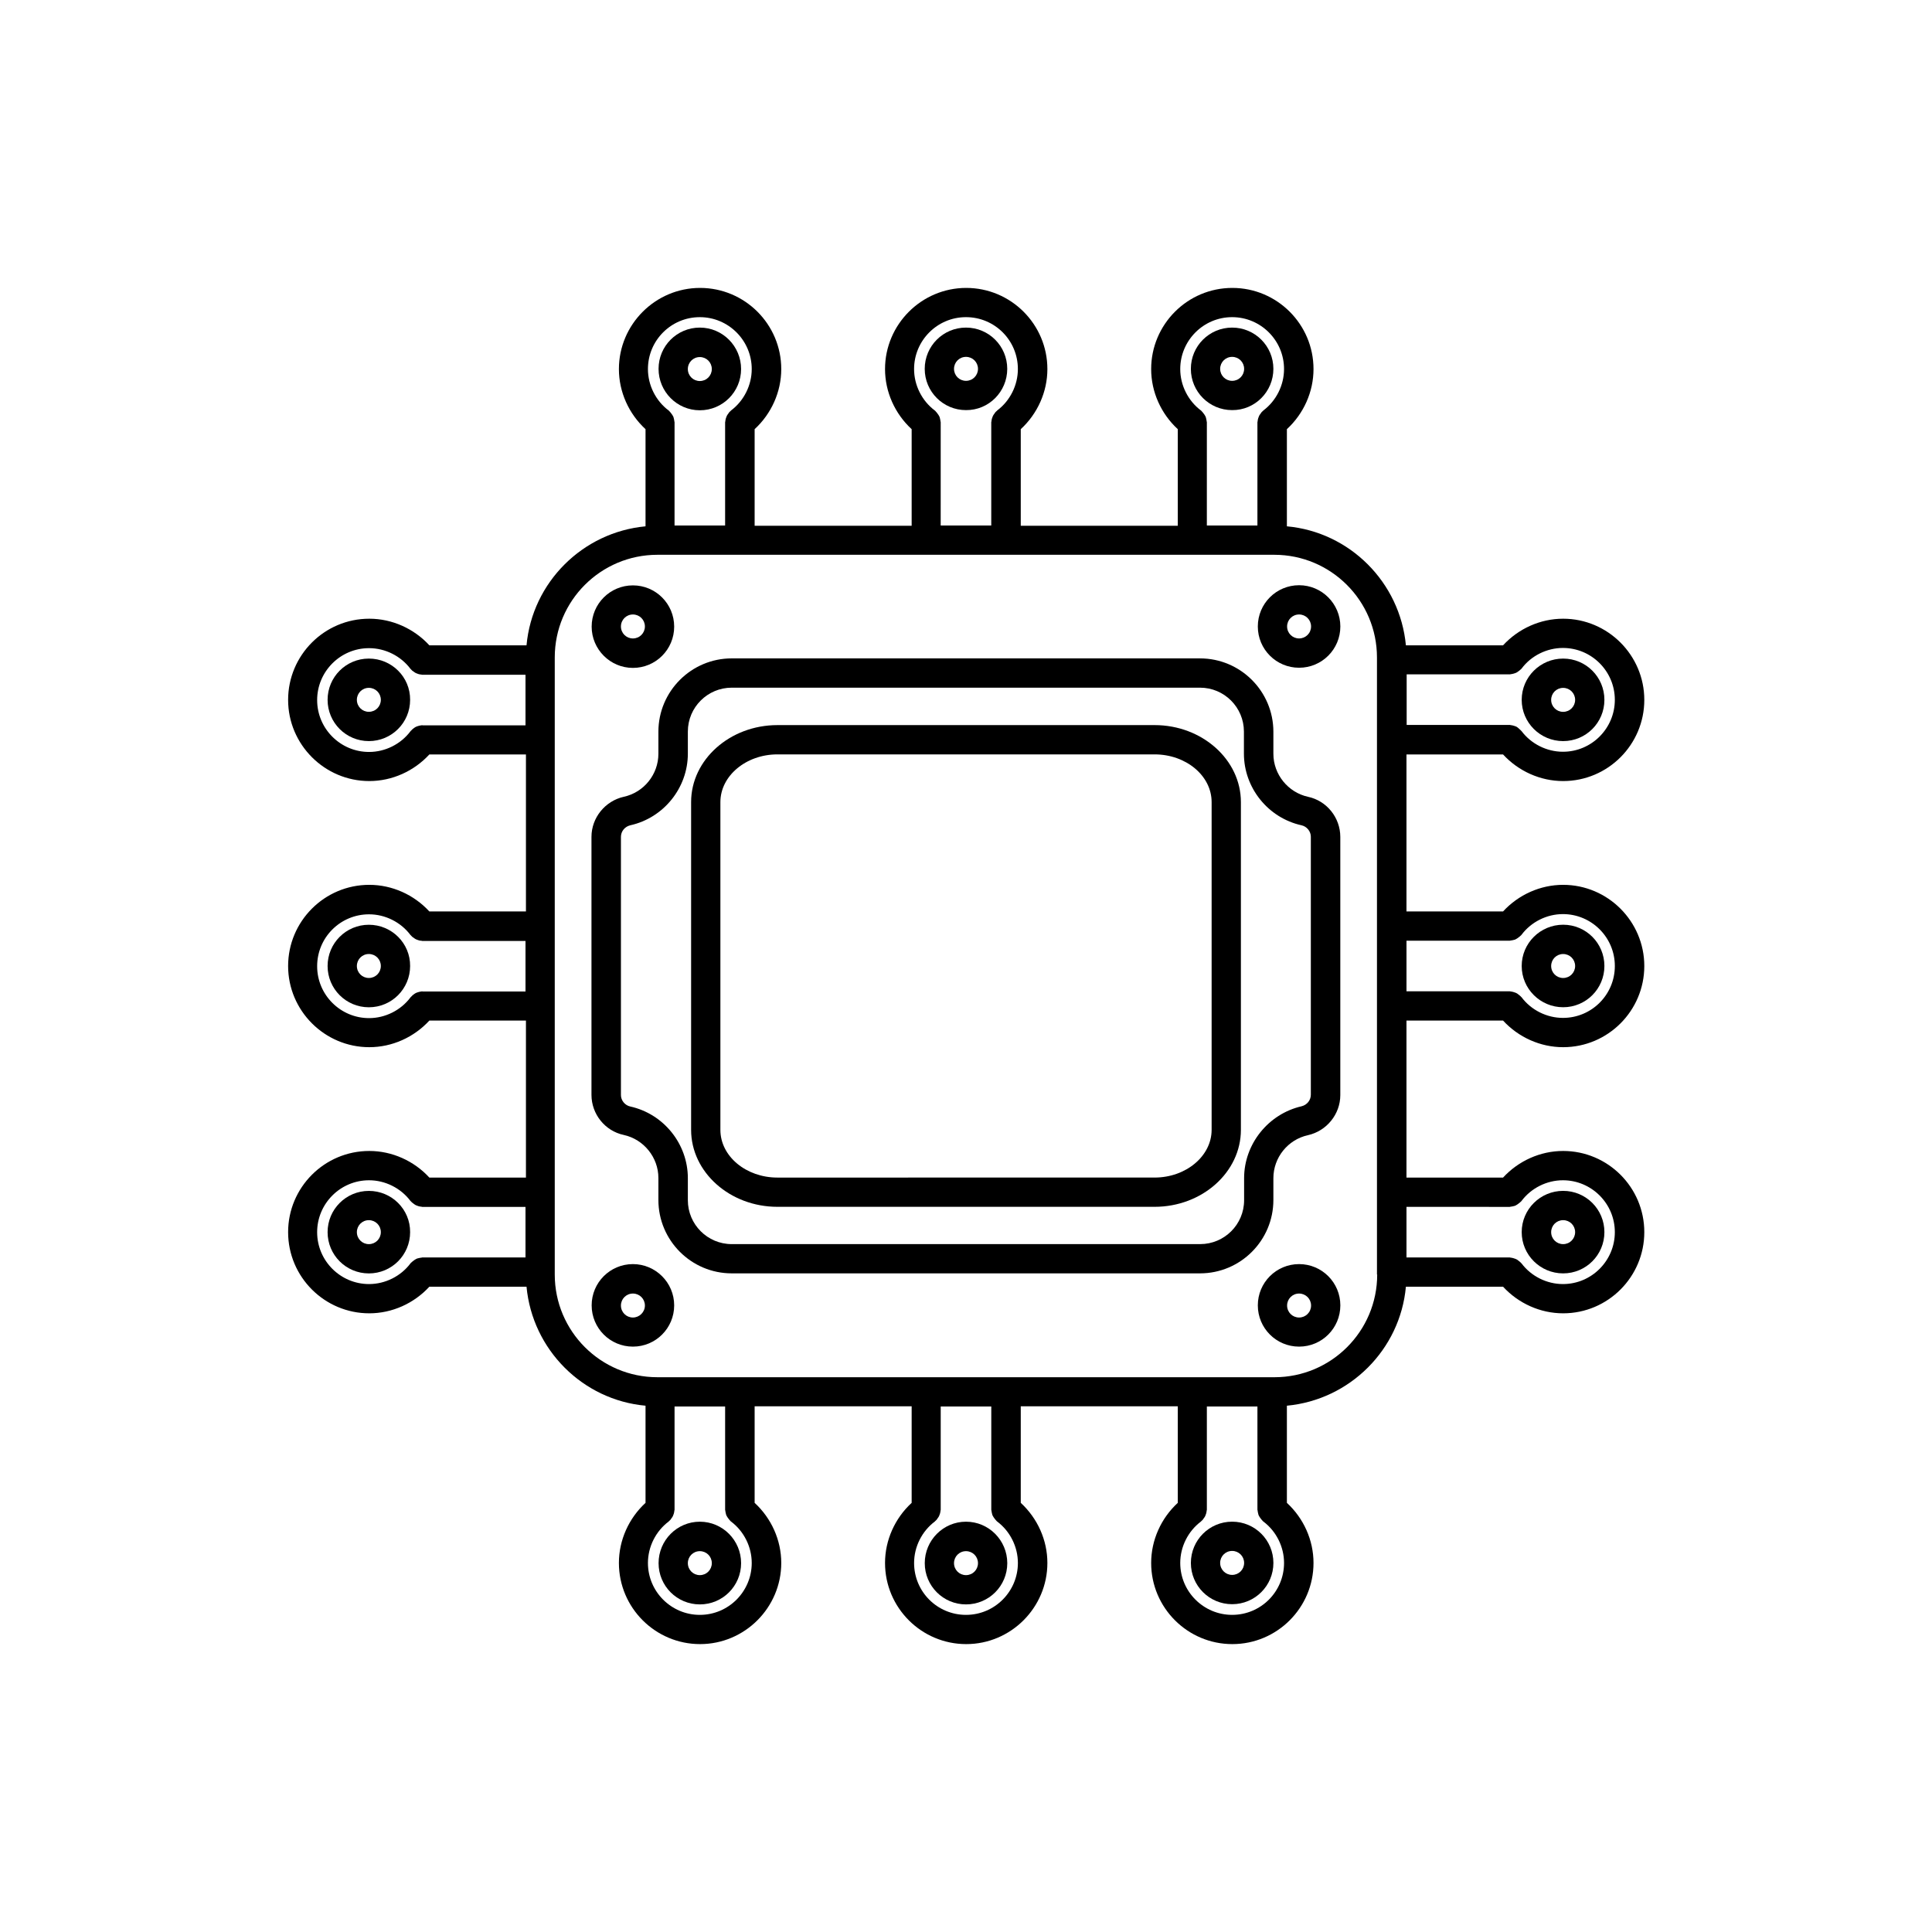
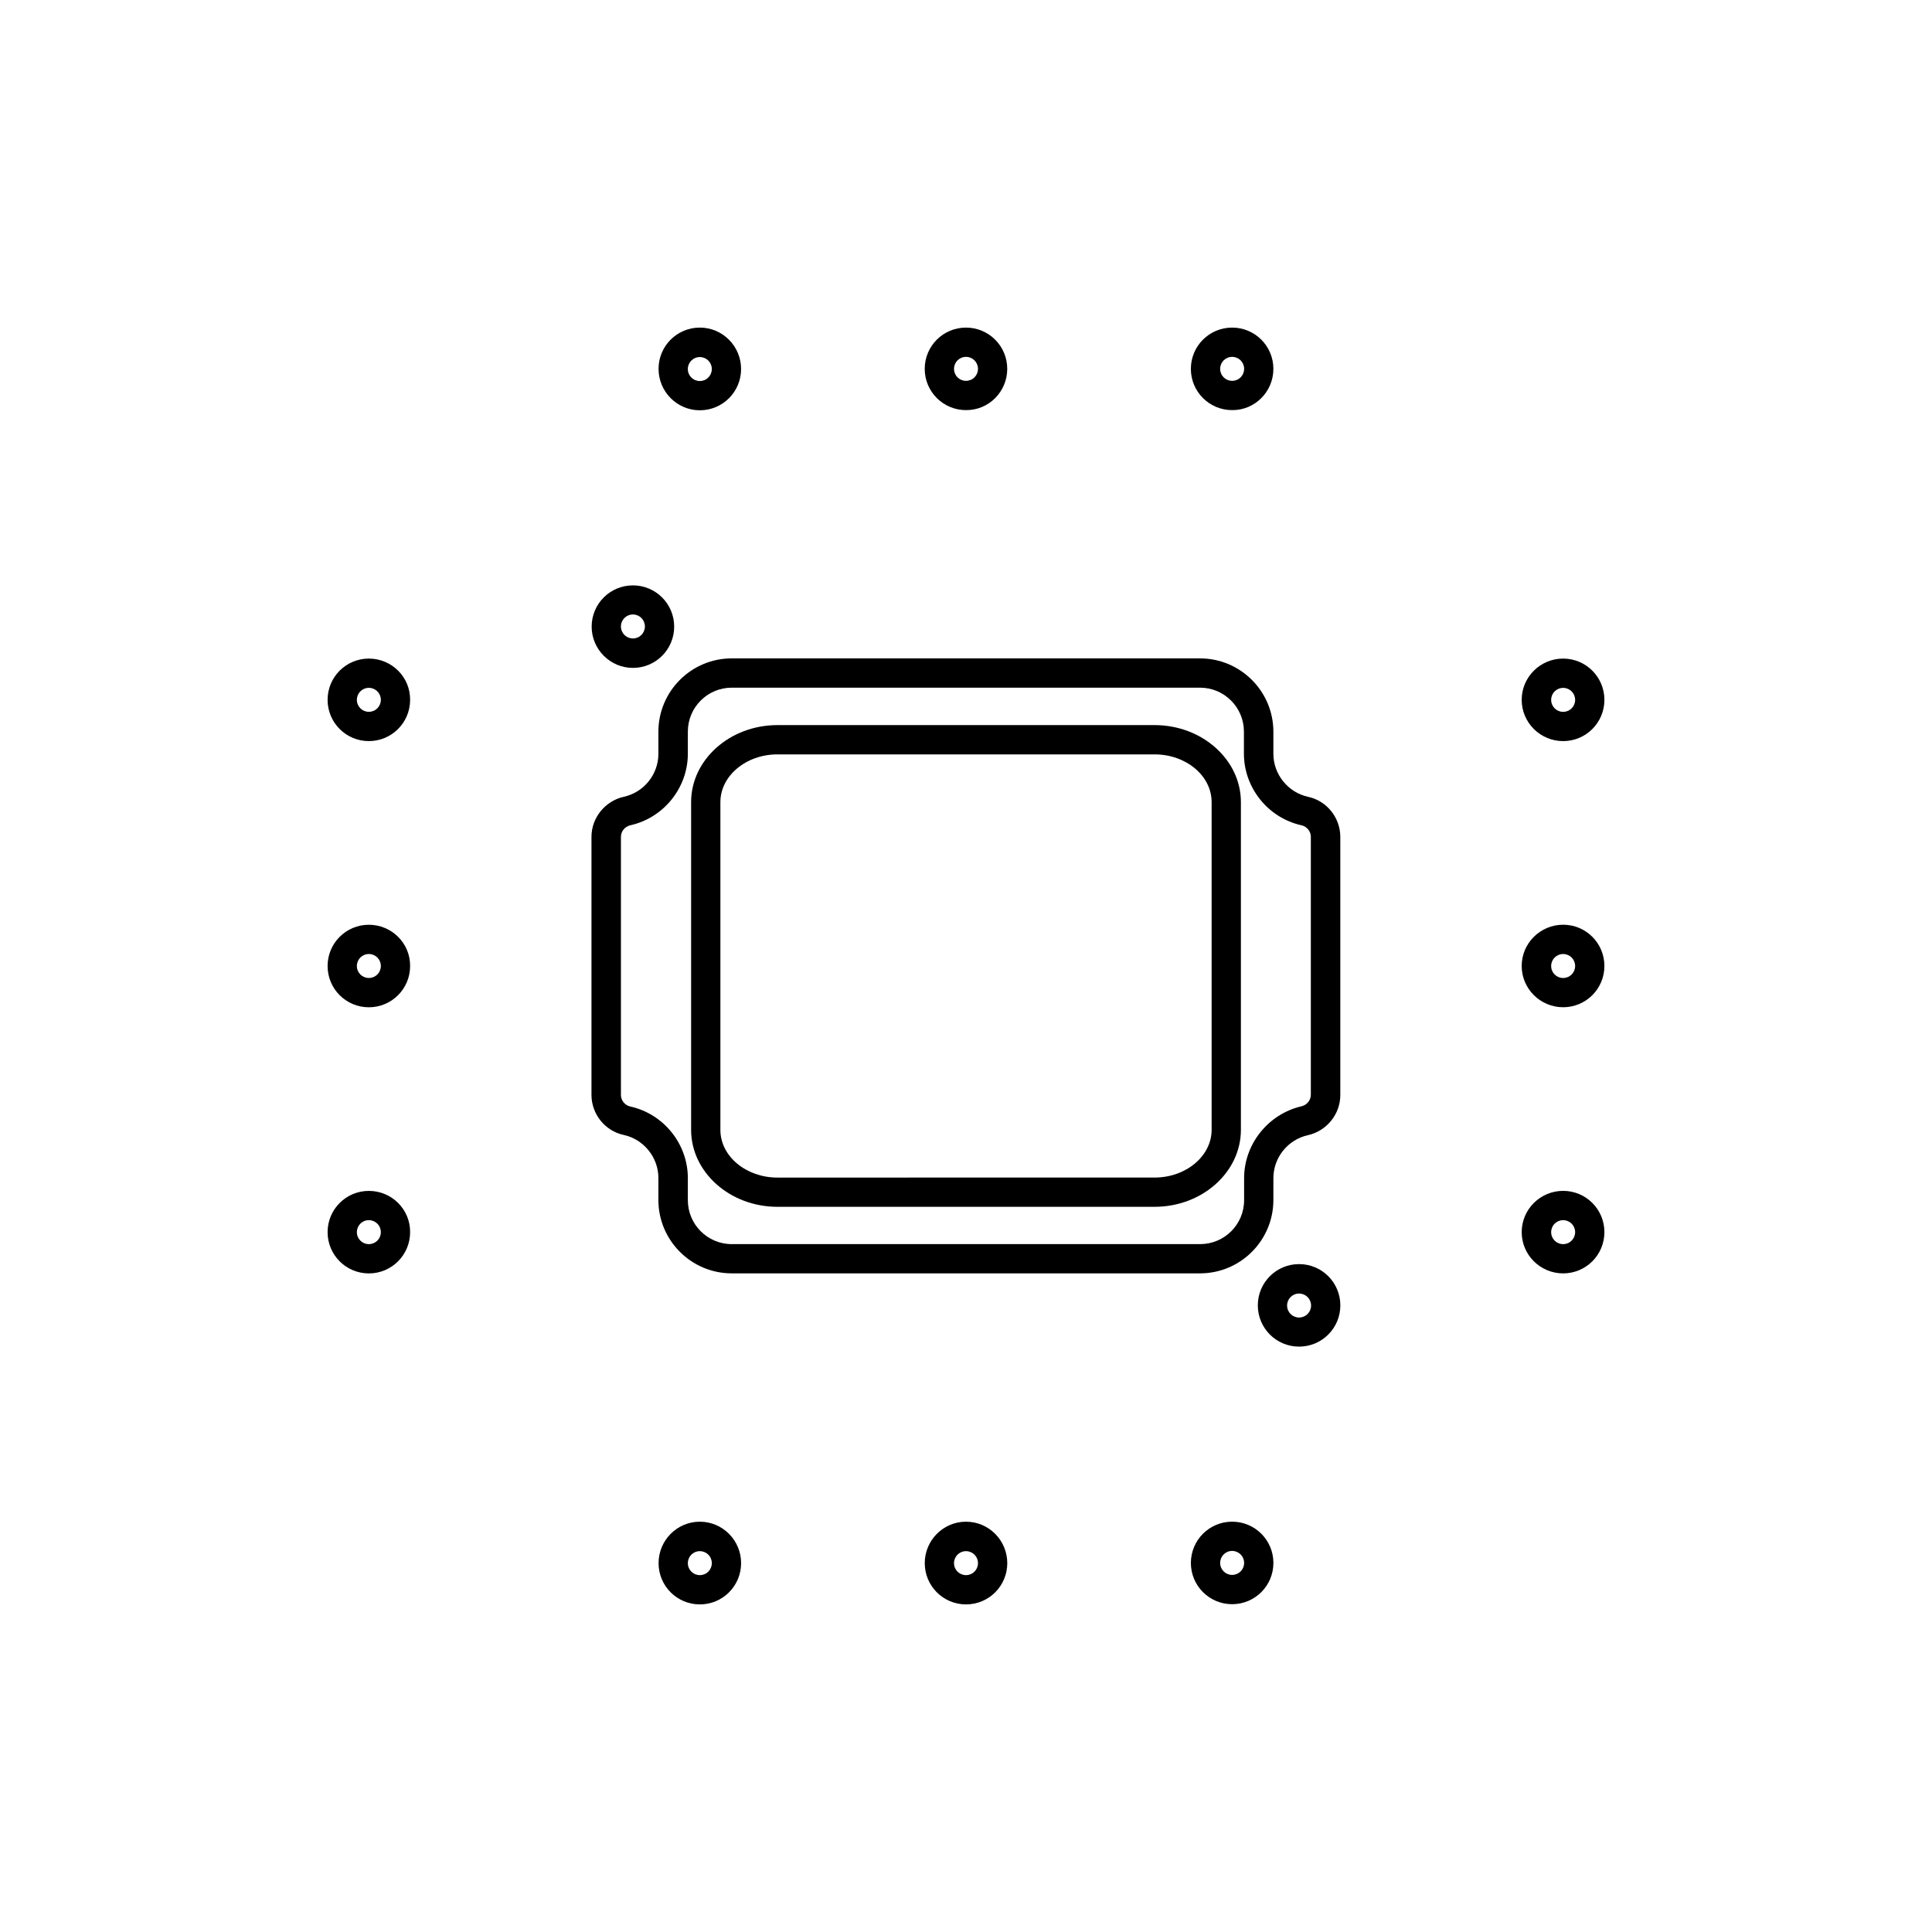
<svg xmlns="http://www.w3.org/2000/svg" fill="#000000" width="800px" height="800px" version="1.1" viewBox="144 144 512 512">
  <g>
-     <path d="m516.73 414.46h25.594c4.082 4.434 9.875 7.055 15.922 7.055 11.891 0 21.512-9.672 21.512-21.512s-9.672-21.512-21.512-21.512c-6.047 0-11.84 2.621-15.922 7.055h-25.594v-41.613h25.594c4.082 4.434 9.875 7.055 15.922 7.055 11.891 0 21.512-9.672 21.512-21.512s-9.672-21.512-21.512-21.512c-6.047 0-11.84 2.621-15.922 7.055h-25.746c-1.562-16.676-14.863-30.027-31.539-31.539v-25.746c4.434-4.082 7.055-9.875 7.055-15.922 0-11.891-9.672-21.512-21.512-21.512-11.891 0-21.512 9.672-21.512 21.512 0 6.047 2.621 11.84 7.055 15.922v25.594h-41.613v-25.594c4.434-4.082 7.055-9.875 7.055-15.922 0-11.891-9.672-21.512-21.512-21.512-11.84 0-21.512 9.672-21.512 21.512 0 6.047 2.621 11.84 7.055 15.922v25.594h-41.613v-25.594c4.434-4.082 7.055-9.875 7.055-15.922 0-11.891-9.672-21.512-21.512-21.512s-21.512 9.672-21.512 21.512c0 6.047 2.621 11.84 7.055 15.922v25.746c-16.676 1.562-30.027 14.863-31.539 31.539h-25.746c-4.082-4.434-9.875-7.055-15.922-7.055-11.891 0-21.512 9.672-21.512 21.512s9.672 21.512 21.512 21.512c6.047 0 11.84-2.621 15.922-7.055h25.594v41.613h-25.594c-4.082-4.434-9.875-7.055-15.922-7.055-11.891 0-21.512 9.672-21.512 21.512s9.672 21.512 21.512 21.512c6.047 0 11.84-2.621 15.922-7.055h25.594v41.613h-25.594c-4.082-4.434-9.875-7.055-15.922-7.055-11.891 0-21.512 9.672-21.512 21.512 0 11.891 9.672 21.512 21.512 21.512 6.047 0 11.84-2.621 15.922-7.055h25.746c1.562 16.676 14.863 30.027 31.539 31.539v25.746c-4.434 4.082-7.055 9.875-7.055 15.922 0 11.891 9.672 21.512 21.512 21.512s21.512-9.672 21.512-21.512c0-6.047-2.621-11.84-7.055-15.922v-25.594h41.613v25.594c-4.434 4.082-7.055 9.875-7.055 15.922 0 11.891 9.672 21.512 21.512 21.512 11.84 0 21.512-9.672 21.512-21.512 0-6.047-2.621-11.84-7.055-15.922v-25.594h41.613v25.594c-4.434 4.082-7.055 9.875-7.055 15.922 0 11.891 9.672 21.512 21.512 21.512 11.891 0 21.512-9.672 21.512-21.512 0-6.047-2.621-11.84-7.055-15.922v-25.746c16.676-1.562 30.027-14.863 31.539-31.539h25.746c4.082 4.434 9.875 7.055 15.922 7.055 11.891 0 21.512-9.672 21.512-21.512 0-11.891-9.672-21.512-21.512-21.512-6.047 0-11.84 2.621-15.922 7.055h-25.594zm27.359-21.16c0.102 0 0.152-0.051 0.25-0.051 0.25 0 0.504-0.102 0.805-0.152 0.25-0.051 0.453-0.102 0.656-0.25 0.203-0.102 0.402-0.25 0.605-0.402s0.402-0.301 0.605-0.504c0.051-0.051 0.152-0.102 0.203-0.203 2.57-3.426 6.699-5.492 10.984-5.492 7.559 0 13.754 6.144 13.754 13.754s-6.144 13.754-13.754 13.754c-4.281 0-8.414-2.066-10.984-5.492-0.051-0.051-0.152-0.102-0.203-0.203-0.203-0.203-0.402-0.352-0.605-0.504-0.203-0.152-0.352-0.301-0.605-0.402-0.203-0.102-0.453-0.152-0.707-0.25-0.25-0.051-0.504-0.152-0.754-0.152-0.102 0-0.152-0.051-0.25-0.051h-27.355v-13.402zm14.105-77.586c7.559 0 13.754 6.144 13.754 13.754 0 7.559-6.144 13.754-13.754 13.754-4.281 0-8.414-2.066-10.984-5.492-0.051-0.051-0.152-0.102-0.203-0.203-0.203-0.203-0.402-0.352-0.605-0.555-0.203-0.152-0.352-0.301-0.555-0.402-0.203-0.102-0.453-0.152-0.707-0.25-0.25-0.051-0.504-0.152-0.754-0.152-0.102 0-0.203-0.051-0.25-0.051h-27.355v-13.402h27.355c0.102 0 0.152-0.051 0.25-0.051 0.25 0 0.504-0.102 0.754-0.152 0.25-0.051 0.453-0.152 0.707-0.25 0.203-0.102 0.402-0.25 0.605-0.402 0.203-0.152 0.402-0.301 0.605-0.504 0.051-0.051 0.152-0.102 0.203-0.203 2.519-3.371 6.652-5.438 10.934-5.438zm-94.414-60.055c0-0.25-0.102-0.504-0.152-0.805-0.051-0.25-0.102-0.453-0.25-0.656-0.102-0.203-0.25-0.402-0.402-0.605-0.152-0.203-0.301-0.402-0.504-0.605-0.051-0.051-0.102-0.152-0.203-0.203-3.426-2.57-5.492-6.699-5.492-10.984 0-7.559 6.144-13.754 13.754-13.754 7.559 0 13.754 6.144 13.754 13.754 0 4.281-2.066 8.414-5.492 10.984-0.051 0.051-0.102 0.152-0.203 0.203-0.203 0.152-0.352 0.352-0.504 0.605-0.152 0.203-0.301 0.402-0.402 0.605-0.102 0.203-0.152 0.453-0.25 0.656-0.051 0.25-0.152 0.504-0.152 0.805 0 0.102-0.051 0.152-0.051 0.25v27.355h-13.402l0.004-27.352c0-0.102-0.051-0.203-0.051-0.254zm-70.535 0c0-0.25-0.102-0.504-0.152-0.805-0.051-0.25-0.102-0.453-0.25-0.656-0.102-0.203-0.25-0.402-0.402-0.605s-0.301-0.402-0.504-0.605c-0.051-0.051-0.102-0.152-0.203-0.203-3.426-2.57-5.492-6.699-5.492-10.984 0-7.559 6.144-13.754 13.754-13.754s13.754 6.144 13.754 13.754c0 4.281-2.066 8.414-5.492 10.984-0.051 0.051-0.102 0.152-0.203 0.203-0.203 0.152-0.352 0.352-0.504 0.605-0.152 0.203-0.301 0.402-0.402 0.605-0.102 0.203-0.152 0.453-0.25 0.656-0.051 0.25-0.152 0.504-0.152 0.805 0 0.102-0.051 0.152-0.051 0.25v27.355h-13.402l0.004-27.352c0-0.102-0.051-0.203-0.051-0.254zm-63.781-27.609c7.559 0 13.754 6.144 13.754 13.754 0 4.281-2.066 8.414-5.492 10.984-0.051 0.051-0.102 0.152-0.203 0.203-0.203 0.152-0.352 0.352-0.504 0.605-0.152 0.203-0.301 0.402-0.402 0.605-0.102 0.203-0.152 0.453-0.25 0.656-0.051 0.25-0.152 0.504-0.152 0.805 0 0.102-0.051 0.152-0.051 0.25v27.355h-13.402l0.004-27.355c0-0.102-0.051-0.152-0.051-0.25 0-0.25-0.102-0.504-0.152-0.805-0.051-0.25-0.102-0.453-0.25-0.656-0.102-0.203-0.25-0.402-0.402-0.605s-0.301-0.402-0.504-0.605c-0.051-0.051-0.102-0.152-0.203-0.203-3.426-2.57-5.492-6.699-5.492-10.984 0-7.606 6.148-13.754 13.754-13.754zm-73.555 108.12c-0.102 0-0.152 0.051-0.25 0.051-0.25 0-0.504 0.102-0.754 0.152-0.25 0.051-0.453 0.152-0.707 0.25-0.203 0.102-0.402 0.25-0.605 0.402-0.203 0.152-0.402 0.301-0.605 0.555-0.051 0.051-0.152 0.102-0.203 0.203-2.57 3.426-6.699 5.492-10.984 5.492-7.559 0-13.754-6.144-13.754-13.754 0-7.559 6.144-13.754 13.754-13.754 4.281 0 8.414 2.066 10.984 5.492 0.051 0.051 0.152 0.102 0.203 0.203 0.152 0.203 0.352 0.352 0.605 0.504 0.203 0.152 0.402 0.301 0.605 0.402 0.203 0.102 0.453 0.152 0.656 0.25 0.25 0.051 0.504 0.152 0.805 0.152 0.102 0 0.152 0.051 0.25 0.051h27.355v13.402l-27.355-0.004zm0 70.535c-0.102 0-0.152 0.051-0.25 0.051-0.25 0-0.504 0.102-0.754 0.152-0.25 0.051-0.453 0.152-0.707 0.25-0.203 0.102-0.402 0.25-0.605 0.402-0.203 0.152-0.402 0.301-0.605 0.555-0.051 0.051-0.152 0.102-0.203 0.203-2.57 3.426-6.699 5.492-10.984 5.492-7.559 0-13.754-6.144-13.754-13.754s6.144-13.754 13.754-13.754c4.281 0 8.414 2.066 10.984 5.492 0.051 0.051 0.152 0.102 0.203 0.203 0.152 0.203 0.352 0.352 0.605 0.504 0.203 0.152 0.402 0.301 0.605 0.402 0.203 0.102 0.402 0.152 0.656 0.25 0.25 0.102 0.504 0.152 0.805 0.152 0.102 0 0.152 0.051 0.25 0.051h27.355v13.402l-27.355-0.004zm-14.109 77.586c-7.559 0-13.754-6.144-13.754-13.754 0-7.559 6.144-13.754 13.754-13.754 4.281 0 8.414 2.066 10.984 5.492 0.051 0.051 0.152 0.102 0.203 0.203 0.203 0.203 0.402 0.352 0.605 0.504 0.203 0.152 0.402 0.301 0.605 0.402 0.203 0.102 0.453 0.152 0.656 0.25 0.25 0.051 0.504 0.152 0.805 0.152 0.102 0 0.152 0.051 0.25 0.051h27.355v13.402h-27.355c-0.102 0-0.152 0.051-0.25 0.051-0.25 0-0.504 0.102-0.805 0.152-0.25 0.051-0.453 0.102-0.656 0.25-0.203 0.102-0.402 0.25-0.605 0.402s-0.402 0.301-0.605 0.504c-0.051 0.051-0.152 0.102-0.203 0.203-2.57 3.422-6.699 5.488-10.984 5.488zm94.414 60.055c0 0.25 0.102 0.504 0.152 0.805 0.051 0.25 0.102 0.453 0.25 0.656 0.102 0.203 0.25 0.402 0.402 0.605 0.152 0.203 0.301 0.402 0.504 0.605 0.051 0.051 0.102 0.152 0.203 0.203 3.426 2.57 5.492 6.699 5.492 10.984 0 7.559-6.144 13.754-13.754 13.754-7.559 0-13.754-6.144-13.754-13.754 0-4.281 2.066-8.414 5.492-10.984 0.051-0.051 0.102-0.152 0.203-0.203 0.203-0.152 0.352-0.352 0.504-0.605 0.152-0.203 0.301-0.402 0.402-0.605s0.152-0.453 0.25-0.656c0.051-0.25 0.152-0.504 0.152-0.805 0-0.102 0.051-0.152 0.051-0.25v-27.355h13.402v27.355c-0.004 0.098 0.047 0.199 0.047 0.25zm70.535 0c0 0.25 0.102 0.504 0.152 0.805 0.051 0.25 0.102 0.453 0.25 0.656 0.102 0.203 0.25 0.402 0.402 0.605 0.152 0.203 0.301 0.402 0.504 0.605 0.051 0.051 0.102 0.152 0.203 0.203 3.426 2.57 5.492 6.699 5.492 10.984 0 7.559-6.144 13.754-13.754 13.754s-13.754-6.144-13.754-13.754c0-4.281 2.066-8.414 5.492-10.984 0.051-0.051 0.102-0.152 0.203-0.203 0.203-0.152 0.352-0.352 0.504-0.605 0.152-0.203 0.301-0.402 0.402-0.605 0.102-0.203 0.152-0.453 0.25-0.656 0.051-0.25 0.152-0.504 0.152-0.805 0-0.102 0.051-0.152 0.051-0.25v-27.355h13.402v27.355c-0.004 0.098 0.047 0.199 0.047 0.25zm63.781 27.609c-7.559 0-13.754-6.144-13.754-13.754 0-4.281 2.066-8.414 5.492-10.984 0.051-0.051 0.102-0.152 0.203-0.203 0.203-0.152 0.352-0.352 0.504-0.605 0.152-0.203 0.301-0.402 0.402-0.605 0.102-0.203 0.152-0.453 0.25-0.656 0.051-0.25 0.152-0.504 0.152-0.805 0-0.102 0.051-0.152 0.051-0.25v-27.355h13.402v27.355c0 0.102 0.051 0.152 0.051 0.25 0 0.25 0.102 0.504 0.152 0.805 0.051 0.25 0.102 0.453 0.25 0.656 0.102 0.203 0.25 0.402 0.402 0.605s0.301 0.402 0.504 0.605c0.051 0.051 0.102 0.152 0.203 0.203 3.426 2.57 5.492 6.699 5.492 10.984-0.004 7.606-6.148 13.754-13.758 13.754zm38.441-90.184c0 15.012-12.191 27.207-27.207 27.207h-163.54c-15.012 0-27.207-12.191-27.207-27.207v-163.54c0-15.012 12.191-27.207 27.207-27.207h163.48c15.012 0 27.207 12.191 27.207 27.207v163.54zm35.117-17.934c0.102 0 0.152-0.051 0.25-0.051 0.25 0 0.504-0.102 0.805-0.152 0.25-0.051 0.453-0.102 0.656-0.25 0.203-0.102 0.402-0.25 0.605-0.402 0.203-0.152 0.402-0.301 0.605-0.504 0.051-0.051 0.152-0.102 0.203-0.203 2.57-3.426 6.699-5.492 10.984-5.492 7.559 0 13.754 6.144 13.754 13.754 0 7.559-6.144 13.754-13.754 13.754-4.281 0-8.414-2.066-10.984-5.492-0.051-0.051-0.152-0.102-0.203-0.203-0.203-0.203-0.402-0.352-0.605-0.504-0.203-0.152-0.352-0.301-0.605-0.402-0.203-0.102-0.453-0.152-0.707-0.25-0.25-0.051-0.504-0.152-0.754-0.152-0.102 0-0.152-0.051-0.25-0.051h-27.355v-13.402z" />
    <path d="m449.98 336.16h-99.957c-12.594 0-22.871 9.168-22.871 20.402v86.855c0 11.234 10.277 20.402 22.871 20.402h99.957c12.594 0 22.871-9.168 22.871-20.402v-86.852c0-11.234-10.277-20.406-22.871-20.406zm15.113 107.26c0 6.953-6.801 12.645-15.113 12.645l-99.957 0.004c-8.312 0-15.113-5.644-15.113-12.645v-86.859c0-6.953 6.801-12.645 15.113-12.645h99.957c8.312 0 15.113 5.644 15.113 12.645z" />
    <path d="m481.46 456.22c0-5.441 3.828-10.227 9.168-11.387 4.938-1.109 8.566-5.543 8.566-10.629v-68.418c0-5.09-3.578-9.574-8.566-10.629-5.289-1.16-9.168-5.945-9.168-11.387v-5.844c0-10.73-8.715-19.445-19.445-19.445l-124.09-0.004c-10.73 0-19.445 8.715-19.445 19.445v5.844c0 5.441-3.828 10.227-9.168 11.387-4.938 1.109-8.566 5.543-8.566 10.629v68.367c0 5.09 3.578 9.574 8.566 10.629 5.289 1.16 9.168 5.945 9.168 11.387v5.844c0 10.73 8.715 19.445 19.445 19.445h124.09c10.73 0 19.445-8.715 19.445-19.445zm-7.758 0v5.844c0 6.449-5.238 11.637-11.637 11.637l-124.14 0.004c-6.449 0-11.637-5.238-11.637-11.637v-5.844c0-9.07-6.398-17.027-15.266-18.992-1.41-0.301-2.469-1.613-2.469-3.023v-68.422c0-1.461 1.008-2.719 2.469-3.074 8.867-1.965 15.266-9.926 15.266-18.992v-5.844c0-6.449 5.238-11.637 11.637-11.637h124.09c6.449 0 11.637 5.238 11.637 11.637v5.844c0 9.07 6.398 17.027 15.266 18.992 1.41 0.301 2.469 1.613 2.469 3.023v68.367c0 1.461-1.008 2.719-2.469 3.074-8.766 2.016-15.215 9.977-15.215 19.043z" />
    <path d="m410.93 241.75c0-6.047-4.887-10.934-10.934-10.934s-10.934 4.887-10.934 10.934 4.887 10.934 10.934 10.934c6.047 0.051 10.934-4.887 10.934-10.934zm-14.105 0c0-1.762 1.41-3.176 3.176-3.176 1.762 0 3.176 1.41 3.176 3.176 0 1.762-1.41 3.176-3.176 3.176s-3.176-1.41-3.176-3.176z" />
    <path d="m329.46 252.73c6.047 0 10.934-4.887 10.934-10.934 0-6.043-4.887-10.98-10.934-10.98s-10.934 4.887-10.934 10.934c0 6.043 4.887 10.98 10.934 10.98zm0-14.105c1.762 0 3.176 1.41 3.176 3.176 0 1.762-1.41 3.176-3.176 3.176-1.762 0-3.176-1.41-3.176-3.176 0.004-1.766 1.414-3.176 3.176-3.176z" />
    <path d="m481.46 241.75c0-6.047-4.887-10.934-10.934-10.934s-10.934 4.887-10.934 10.934 4.887 10.934 10.934 10.934c6.047 0.051 10.934-4.887 10.934-10.934zm-14.105 0c0-1.762 1.41-3.176 3.176-3.176 1.762 0 3.176 1.41 3.176 3.176 0 1.762-1.41 3.176-3.176 3.176s-3.176-1.41-3.176-3.176z" />
    <path d="m389.07 558.25c0 6.047 4.887 10.934 10.934 10.934s10.934-4.887 10.934-10.934c-0.004-6.047-4.891-10.984-10.934-10.984-6.047 0-10.934 4.938-10.934 10.984zm14.105 0c0 1.762-1.41 3.176-3.176 3.176-1.762 0-3.176-1.41-3.176-3.176 0-1.762 1.41-3.176 3.176-3.176s3.176 1.41 3.176 3.176z" />
    <path d="m318.53 558.25c0 6.047 4.887 10.934 10.934 10.934s10.934-4.887 10.934-10.934-4.887-10.984-10.934-10.984-10.934 4.938-10.934 10.984zm14.109 0c0 1.762-1.41 3.176-3.176 3.176-1.762 0-3.176-1.41-3.176-3.176 0-1.762 1.41-3.176 3.176-3.176 1.762 0 3.176 1.41 3.176 3.176z" />
    <path d="m470.53 547.26c-6.047 0-10.934 4.887-10.934 10.934 0 6.047 4.887 10.934 10.934 10.934s10.934-4.887 10.934-10.934c0-6.047-4.887-10.934-10.934-10.934zm0 14.105c-1.762 0-3.176-1.41-3.176-3.176 0-1.762 1.41-3.176 3.176-3.176 1.762 0 3.176 1.41 3.176 3.176s-1.41 3.176-3.176 3.176z" />
    <path d="m241.75 389.07c-6.047 0-10.934 4.887-10.934 10.934s4.887 10.934 10.934 10.934 10.934-4.887 10.934-10.934c0.051-6.047-4.887-10.934-10.934-10.934zm0 14.105c-1.762 0-3.176-1.41-3.176-3.176 0-1.762 1.41-3.176 3.176-3.176 1.762 0 3.176 1.41 3.176 3.176s-1.41 3.176-3.176 3.176z" />
    <path d="m241.75 459.6c-6.047 0-10.934 4.887-10.934 10.934s4.887 10.934 10.934 10.934 10.934-4.887 10.934-10.934c0.051-6.047-4.887-10.934-10.934-10.934zm0 14.109c-1.762 0-3.176-1.41-3.176-3.176 0-1.762 1.41-3.176 3.176-3.176 1.762 0 3.176 1.41 3.176 3.176s-1.41 3.176-3.176 3.176z" />
    <path d="m241.75 318.53c-6.047 0-10.934 4.887-10.934 10.934s4.887 10.934 10.934 10.934 10.934-4.887 10.934-10.934c0.051-6.047-4.887-10.934-10.934-10.934zm0 14.109c-1.762 0-3.176-1.41-3.176-3.176 0-1.762 1.41-3.176 3.176-3.176 1.762 0 3.176 1.41 3.176 3.176 0 1.762-1.41 3.176-3.176 3.176z" />
    <path d="m311.73 321c6.047 0 10.934-4.887 10.934-10.934s-4.887-10.934-10.934-10.934-10.934 4.887-10.934 10.934c0 5.996 4.887 10.934 10.934 10.934zm0-14.156c1.762 0 3.176 1.41 3.176 3.176 0 1.762-1.41 3.176-3.176 3.176-1.762 0-3.176-1.41-3.176-3.176 0.004-1.766 1.414-3.176 3.176-3.176z" />
-     <path d="m488.27 299.09c-6.047 0-10.934 4.887-10.934 10.934s4.887 10.934 10.934 10.934 10.934-4.887 10.934-10.934c0-5.996-4.887-10.934-10.934-10.934zm0 14.105c-1.762 0-3.176-1.41-3.176-3.176 0-1.762 1.41-3.176 3.176-3.176 1.762 0 3.176 1.41 3.176 3.176s-1.414 3.176-3.176 3.176z" />
-     <path d="m311.73 479c-6.047 0-10.934 4.887-10.934 10.934 0 6.047 4.887 10.934 10.934 10.934s10.934-4.887 10.934-10.934c0-6.047-4.938-10.934-10.934-10.934zm0 14.156c-1.762 0-3.176-1.41-3.176-3.176 0-1.762 1.41-3.176 3.176-3.176 1.762 0 3.176 1.41 3.176 3.176 0 1.766-1.461 3.176-3.176 3.176z" />
    <path d="m488.27 479c-6.047 0-10.934 4.887-10.934 10.934 0 6.047 4.887 10.934 10.934 10.934s10.934-4.887 10.934-10.934c0-6.047-4.887-10.934-10.934-10.934zm0 14.156c-1.762 0-3.176-1.41-3.176-3.176 0-1.762 1.41-3.176 3.176-3.176 1.762 0 3.176 1.41 3.176 3.176 0 1.766-1.414 3.176-3.176 3.176z" />
    <path d="m558.25 410.93c6.047 0 10.934-4.887 10.934-10.934s-4.887-10.934-10.934-10.934c-6.047 0.004-10.984 4.891-10.984 10.938 0 6.043 4.938 10.93 10.984 10.93zm0-14.105c1.762 0 3.176 1.41 3.176 3.176 0 1.762-1.41 3.176-3.176 3.176-1.762 0-3.176-1.41-3.176-3.176s1.41-3.176 3.176-3.176z" />
    <path d="m558.25 481.46c6.047 0 10.934-4.887 10.934-10.934s-4.887-10.934-10.934-10.934-10.984 4.887-10.984 10.934 4.938 10.934 10.984 10.934zm0-14.105c1.762 0 3.176 1.41 3.176 3.176 0 1.762-1.41 3.176-3.176 3.176-1.762 0-3.176-1.41-3.176-3.176s1.41-3.176 3.176-3.176z" />
    <path d="m558.25 340.4c6.047 0 10.934-4.887 10.934-10.934s-4.887-10.934-10.934-10.934-10.984 4.887-10.984 10.934 4.938 10.934 10.984 10.934zm0-14.105c1.762 0 3.176 1.41 3.176 3.176 0 1.762-1.41 3.176-3.176 3.176-1.762 0-3.176-1.41-3.176-3.176s1.41-3.176 3.176-3.176z" />
  </g>
</svg>